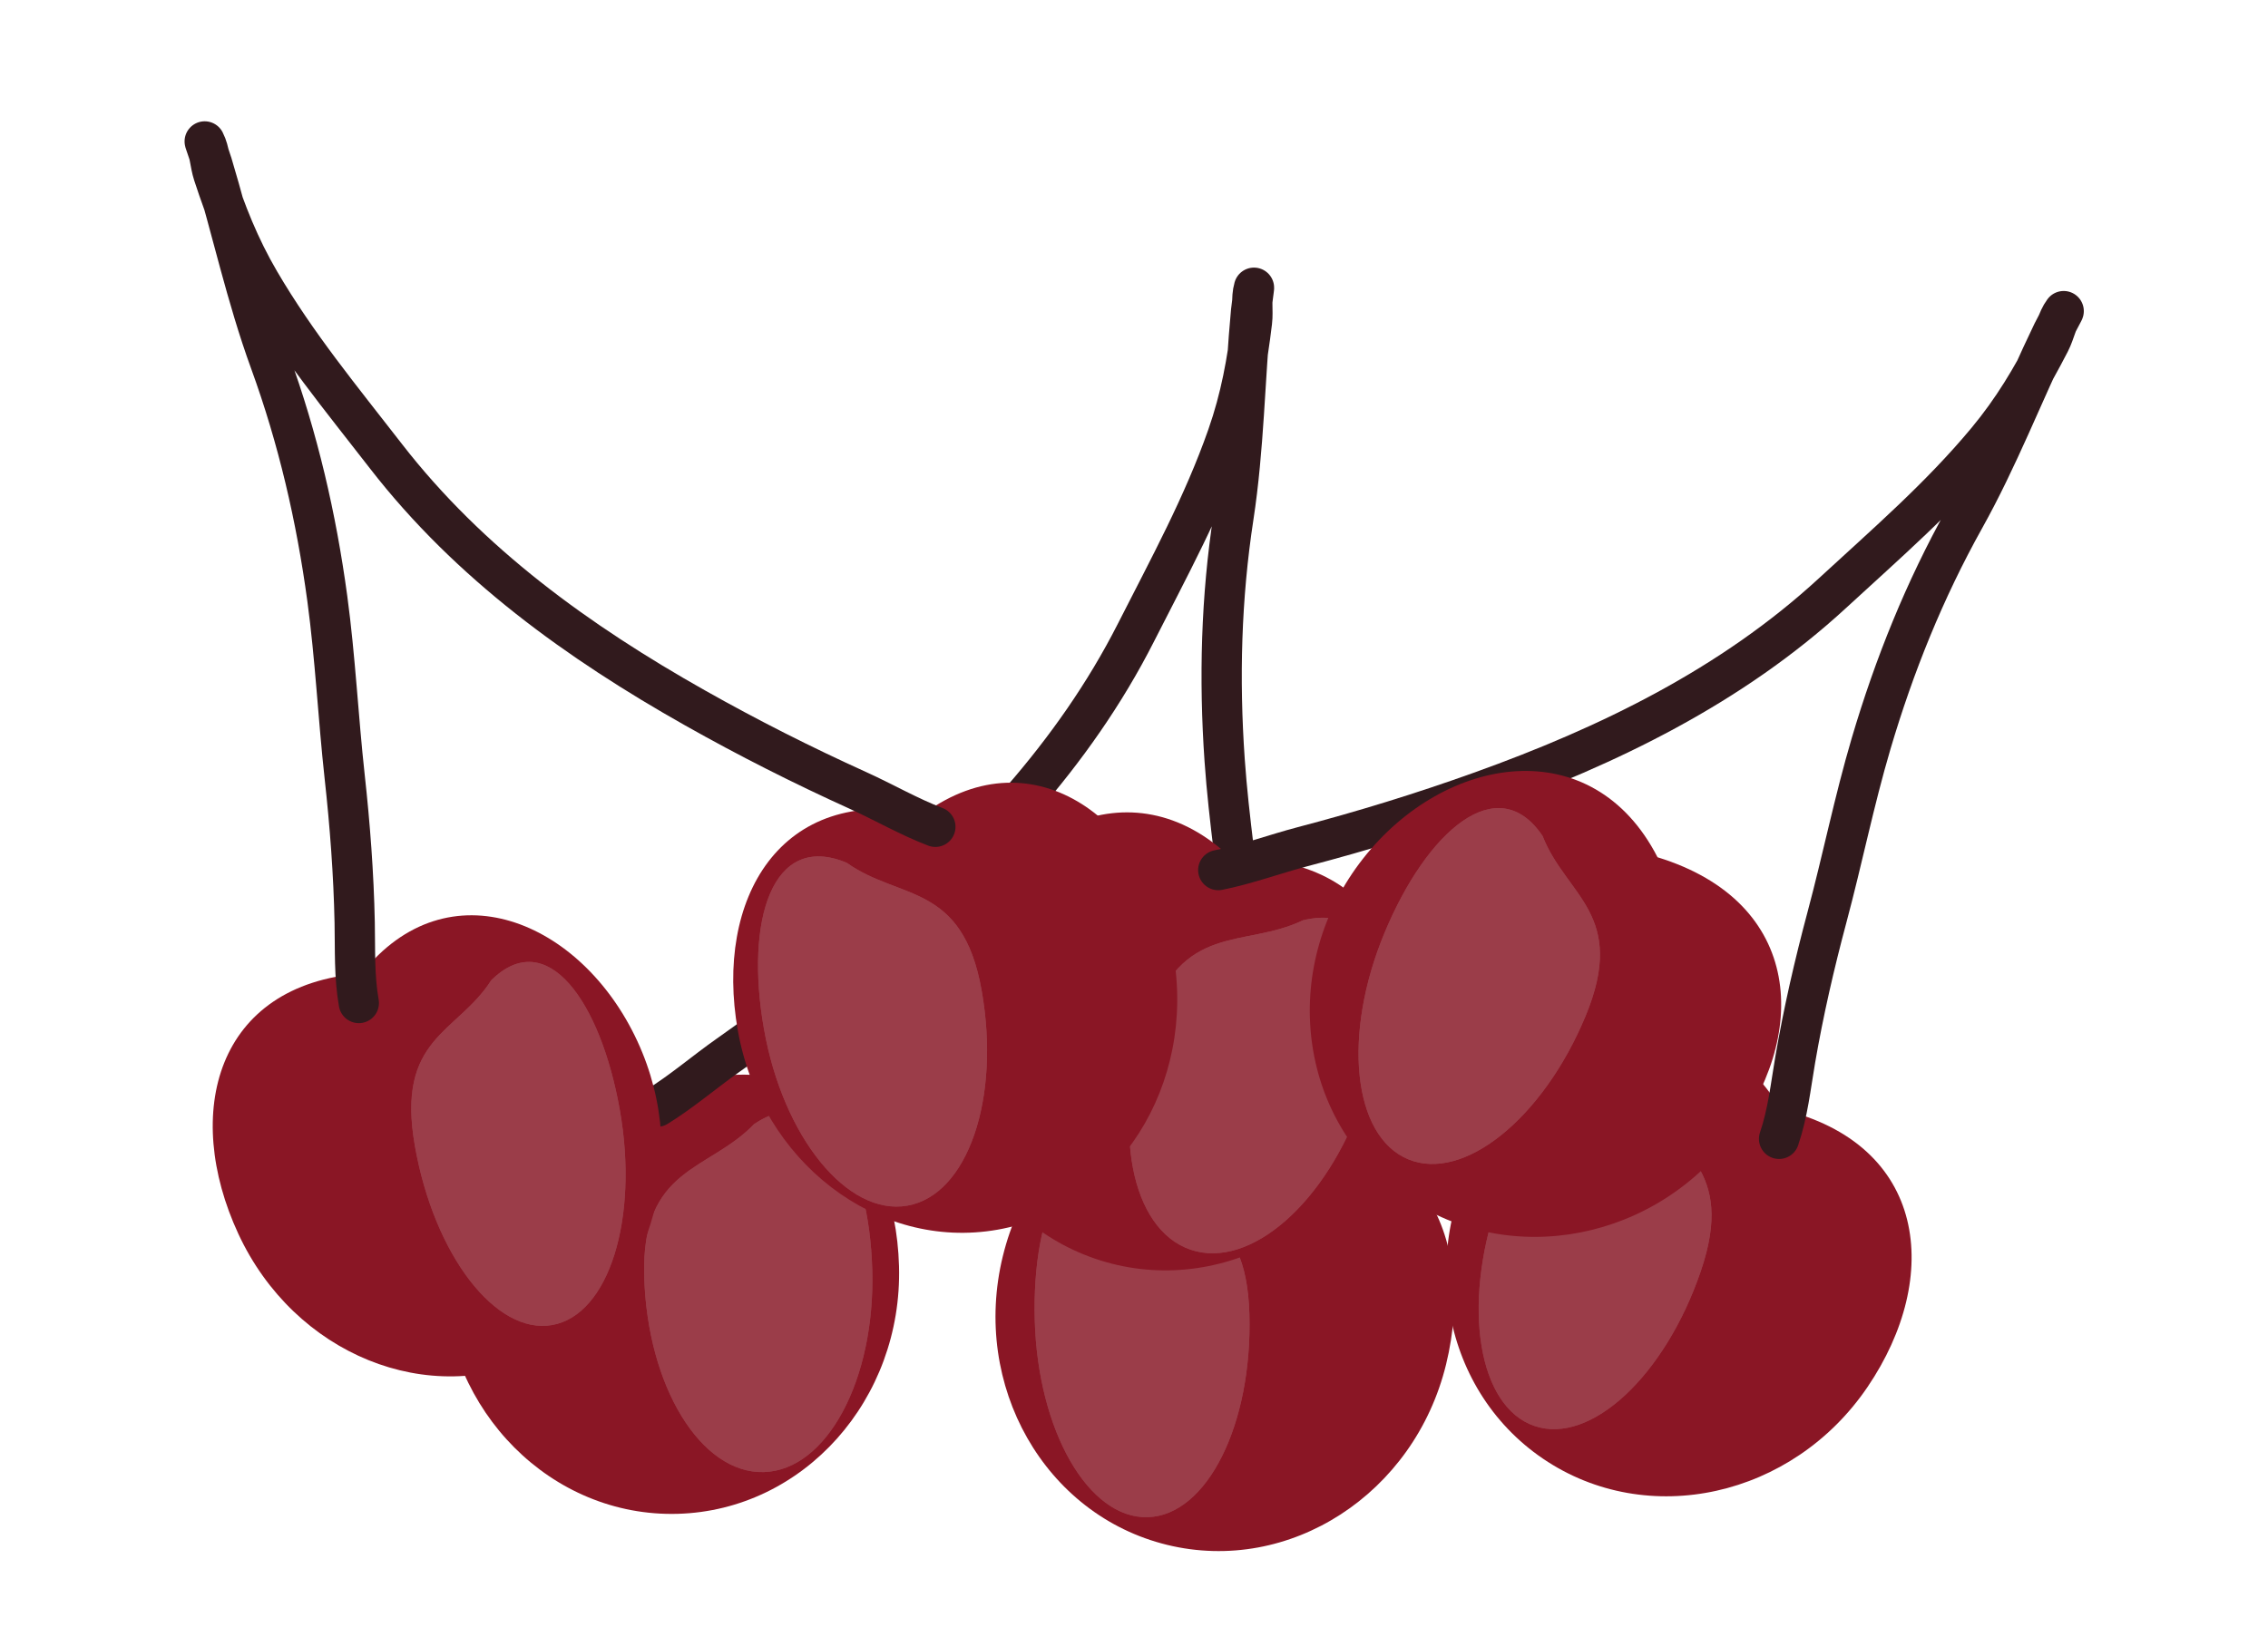
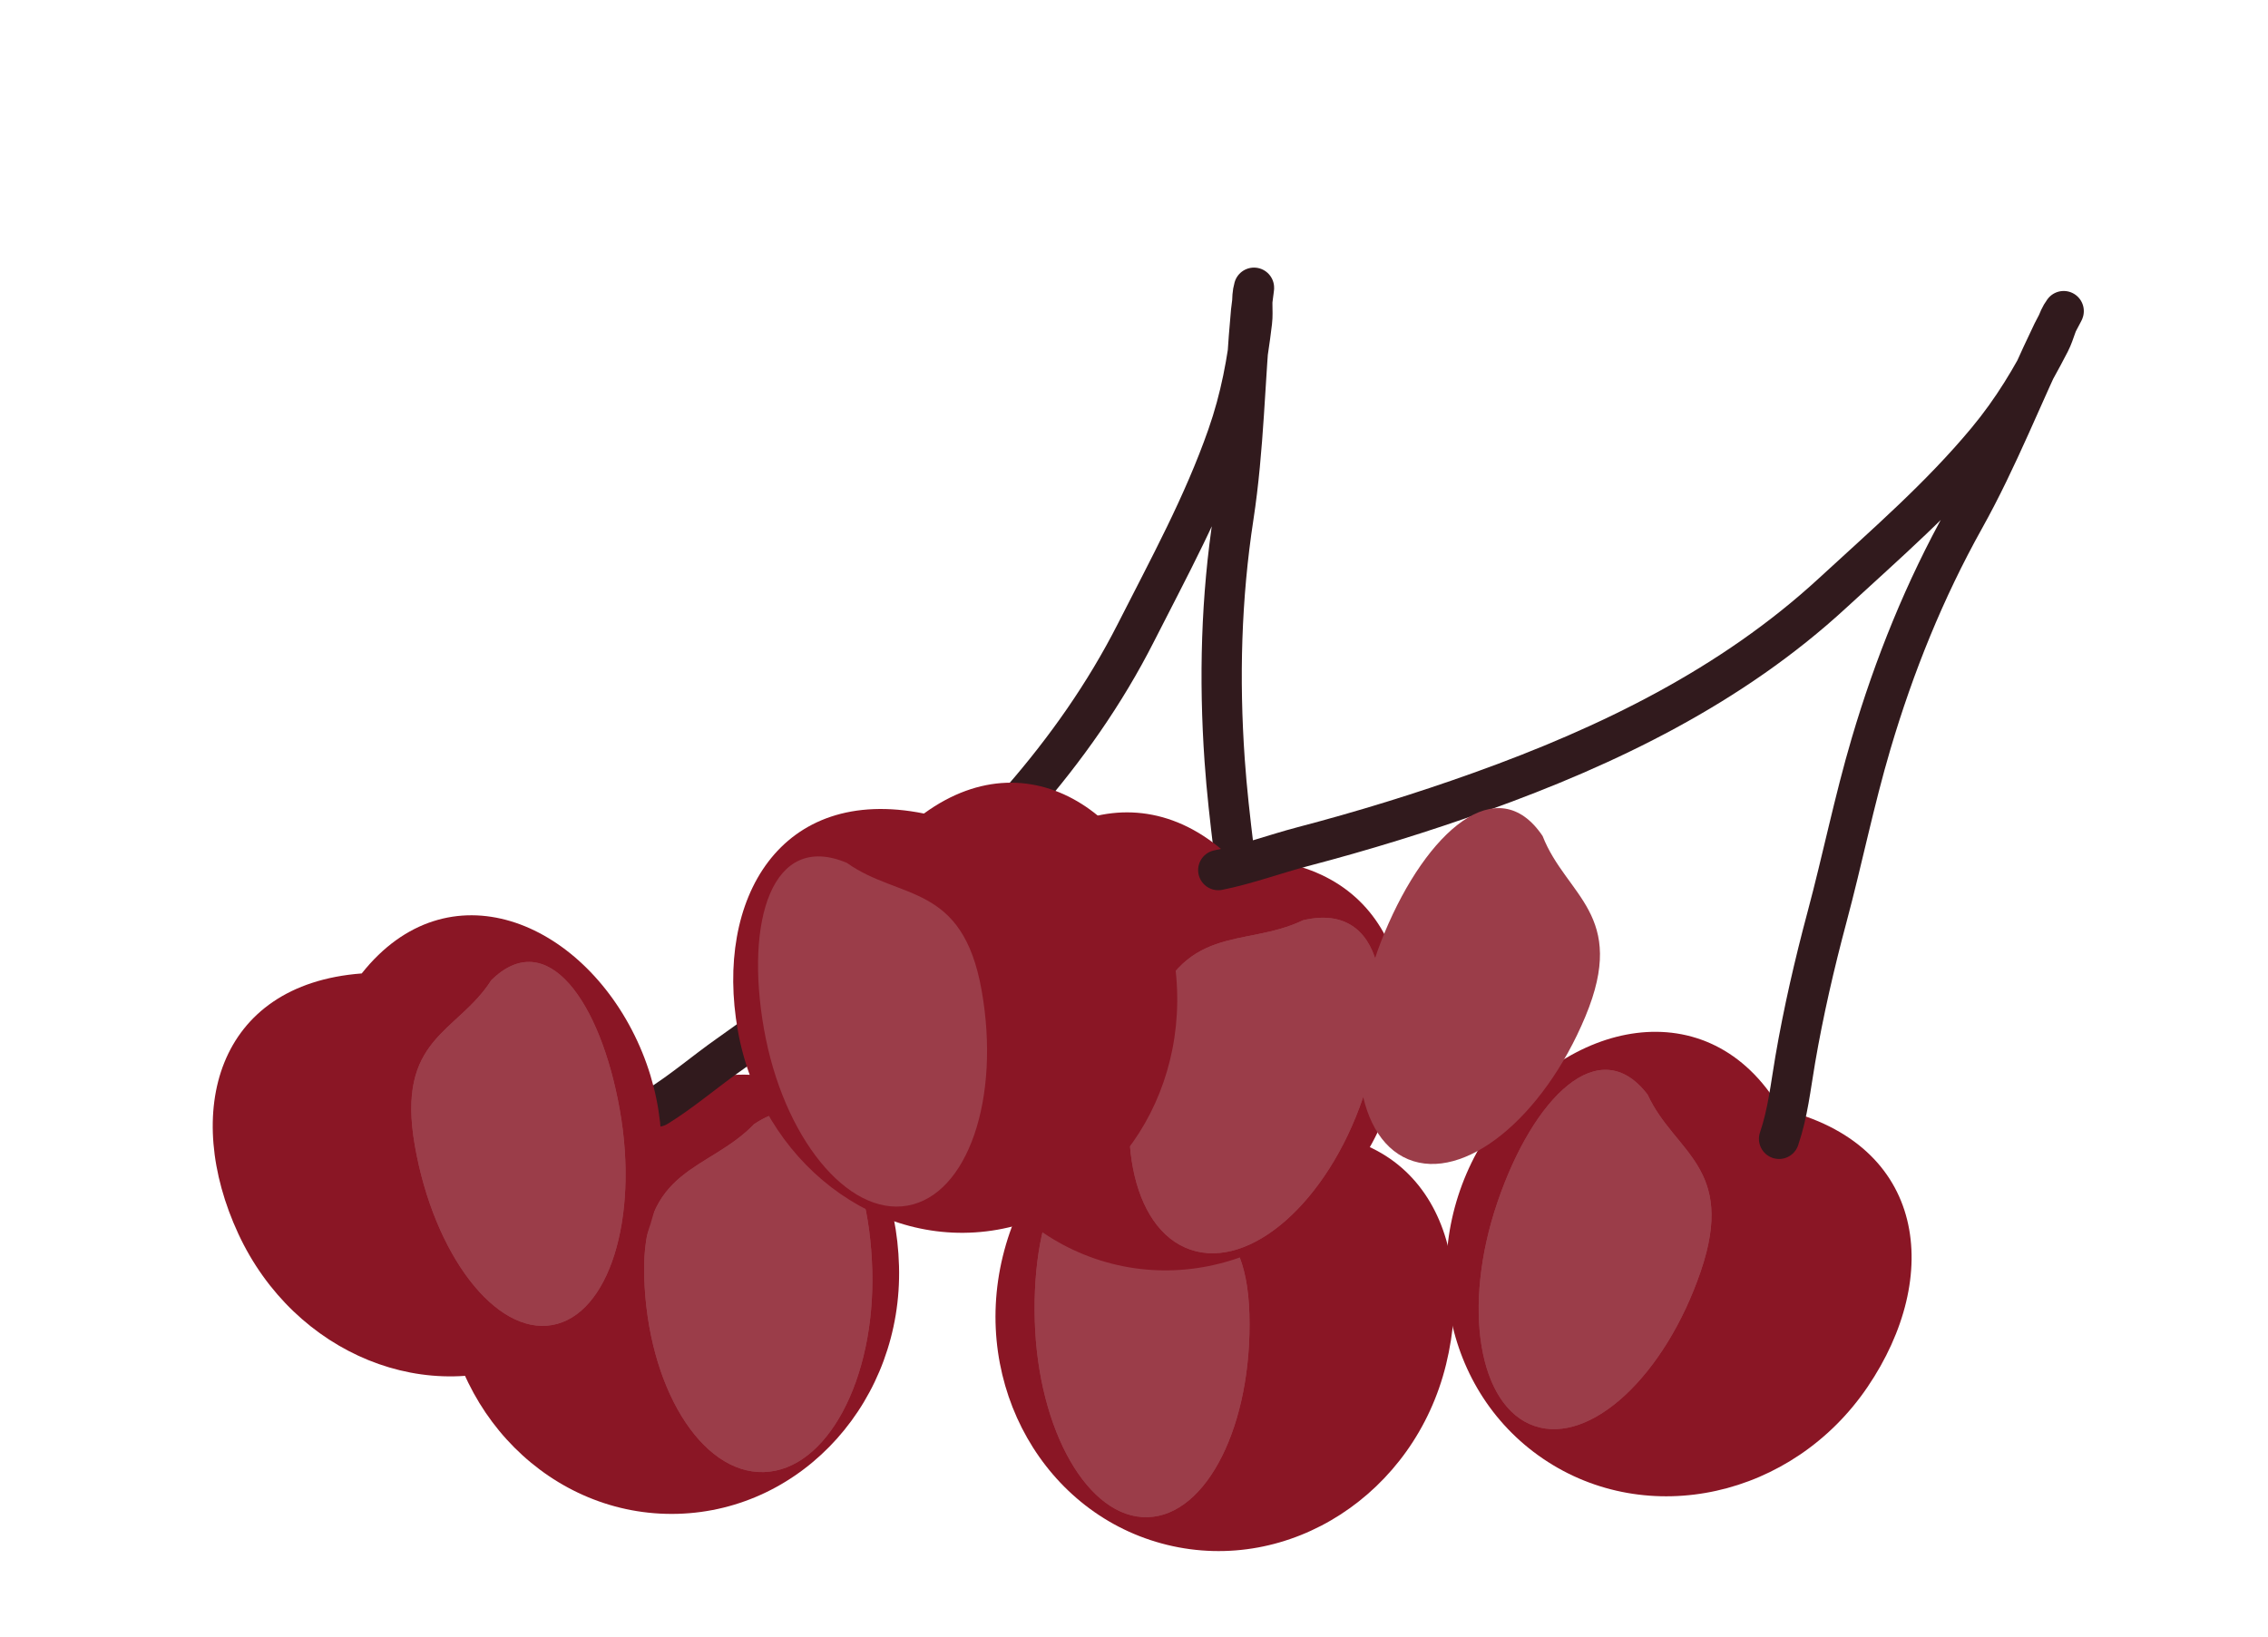
<svg xmlns="http://www.w3.org/2000/svg" width="169" height="122" viewBox="0 0 169 122" fill="none">
  <path d="M107.755 101.697C105.397 111.355 96.092 117.378 86.971 115.151C77.85 112.924 72.368 103.29 74.726 93.632C77.084 83.975 86.281 77.926 94.443 84.55C105.592 83.155 110.114 92.04 107.755 101.697Z" fill="#8A1625" />
  <path d="M66.99 94.372C67.266 104.309 59.881 112.576 50.496 112.837C41.111 113.097 33.279 105.253 33.003 95.315C32.727 85.378 40.001 77.114 49.622 81.349C60.007 77.059 66.714 84.434 66.99 94.372Z" fill="#8A1625" />
  <path d="M64.997 94.668C65.224 102.853 61.604 109.594 56.912 109.724C52.219 109.855 48.231 103.325 48.003 95.139C47.776 86.954 52.789 87.33 56.192 83.788C61.348 80.349 64.77 86.482 64.997 94.668Z" fill="#9B3D49" />
  <path d="M64.997 94.668C65.224 102.853 61.604 109.594 56.912 109.724C52.219 109.855 48.231 103.325 48.003 95.139C47.776 86.954 52.789 87.33 56.192 83.788C61.348 80.349 64.77 86.482 64.997 94.668Z" fill="#9B3D49" />
  <path d="M77.105 98.402C77.334 106.635 81.099 113.209 85.516 113.087C89.933 112.964 93.328 106.191 93.099 97.958C92.871 89.726 88.181 90.375 84.792 87.001C79.761 83.826 76.877 90.17 77.105 98.402Z" fill="#9B3D49" />
  <path d="M77.105 98.402C77.334 106.635 81.099 113.209 85.516 113.087C89.933 112.964 93.328 106.191 93.099 97.958C92.871 89.726 88.181 90.375 84.792 87.001C79.761 83.826 76.877 90.17 77.105 98.402Z" fill="#9B3D49" />
  <path d="M48.966 82.491C50.79 81.366 52.493 79.896 54.249 78.659C58.043 75.989 61.704 73.172 65.248 70.179C72.987 63.644 80.017 56.272 84.644 47.153C87.102 42.308 89.653 37.652 91.455 32.509C92.459 29.644 92.939 26.958 93.293 23.98C93.393 23.141 93.205 22.259 93.441 21.446C93.465 21.364 93.262 22.787 93.224 23.195C92.745 28.313 92.697 33.415 91.916 38.511C90.99 44.55 90.831 50.578 91.255 56.669C91.563 61.107 92.27 65.503 92.693 69.929C93.037 73.523 93.514 77.165 94.186 80.715C94.564 82.713 95.062 84.629 95.118 86.666" stroke="#311A1D" stroke-width="3" stroke-linecap="round" />
  <path d="M139.158 103.385C133.575 111.61 122.751 114.004 114.983 108.731C107.214 103.459 105.443 92.516 111.025 84.291C116.608 76.065 127.34 73.61 132.673 82.668C143.607 85.255 144.74 95.159 139.158 103.385Z" fill="#8A1625" />
  <path d="M103.518 82.282C100.305 91.69 90.498 96.857 81.613 93.823C72.728 90.788 68.129 80.702 71.342 71.294C74.555 61.887 84.257 56.684 91.793 64.013C103.022 63.621 106.73 72.874 103.518 82.282Z" fill="#8A1625" />
  <path d="M101.548 81.863C98.901 89.612 93.155 94.664 88.712 93.147C84.27 91.63 82.814 84.118 85.46 76.369C88.106 68.62 92.671 70.724 97.097 68.593C103.13 67.171 104.194 74.114 101.548 81.863Z" fill="#9B3D49" />
  <path d="M101.548 81.863C98.901 89.612 93.155 94.664 88.712 93.147C84.27 91.63 82.814 84.118 85.46 76.369C88.106 68.62 92.671 70.724 97.097 68.593C103.13 67.171 104.194 74.114 101.548 81.863Z" fill="#9B3D49" />
-   <path d="M111.589 89.591C108.927 97.385 110.159 104.86 114.341 106.288C118.522 107.716 124.069 102.555 126.73 94.762C129.392 86.968 124.771 85.938 122.774 81.593C119.169 76.86 114.25 81.797 111.589 89.591Z" fill="#9B3D49" />
+   <path d="M111.589 89.591C108.927 97.385 110.159 104.86 114.341 106.288C118.522 107.716 124.069 102.555 126.73 94.762C129.392 86.968 124.771 85.938 122.774 81.593C119.169 76.86 114.25 81.797 111.589 89.591" fill="#9B3D49" />
  <path d="M111.589 89.591C108.927 97.385 110.159 104.86 114.341 106.288C118.522 107.716 124.069 102.555 126.73 94.762C129.392 86.968 124.771 85.938 122.774 81.593C119.169 76.86 114.25 81.797 111.589 89.591Z" fill="#9B3D49" />
  <path d="M90.779 64.854C92.881 64.437 94.991 63.654 97.069 63.109C101.556 61.932 105.97 60.572 110.337 59.005C119.871 55.585 129.034 51.132 136.554 44.204C140.549 40.523 144.567 37.051 148.052 32.861C149.993 30.527 151.381 28.178 152.753 25.511C153.139 24.761 153.271 23.869 153.776 23.189C153.827 23.12 153.14 24.383 152.962 24.752C150.726 29.381 148.898 34.144 146.386 38.646C143.41 43.981 141.155 49.574 139.424 55.43C138.163 59.696 137.29 64.062 136.14 68.357C135.207 71.844 134.382 75.424 133.772 78.985C133.428 80.99 133.225 82.959 132.567 84.887" stroke="#311A1D" stroke-width="3" stroke-linecap="round" />
  <path d="M17.759 91.965C21.933 100.964 31.972 105.042 40.181 101.073C48.39 97.104 51.661 86.591 47.487 77.592C43.313 68.593 33.371 64.469 26.954 72.558C16.094 73.376 13.585 82.966 17.759 91.965Z" fill="#8A1625" />
  <path d="M54.977 76.801C56.708 86.59 65.373 93.242 74.332 91.658C83.291 90.074 89.15 80.854 87.42 71.065C85.689 61.276 77.129 54.605 68.848 60.639C58.133 58.472 53.246 67.011 54.977 76.801Z" fill="#8A1625" />
  <path d="M56.927 76.699C58.352 84.763 63.139 90.657 67.619 89.865C72.098 89.074 74.574 81.895 73.148 73.831C71.722 65.768 67.041 67.119 63.102 64.315C57.519 61.957 55.501 68.636 56.927 76.699Z" fill="#9B3D49" />
-   <path d="M56.927 76.699C58.352 84.763 63.139 90.657 67.619 89.865C72.098 89.074 74.574 81.895 73.148 73.831C71.722 65.768 67.041 67.119 63.102 64.315C57.519 61.957 55.501 68.636 56.927 76.699Z" fill="#9B3D49" />
  <path d="M46.185 82.731C47.619 90.841 45.363 98.019 41.148 98.764C36.932 99.51 32.352 93.54 30.918 85.43C29.484 77.32 34.065 77.037 36.604 73.067C40.742 68.971 44.751 74.621 46.185 82.731Z" fill="#9B3D49" />
  <path d="M46.185 82.731C47.619 90.841 45.363 98.019 41.148 98.764C36.932 99.51 32.352 93.54 30.918 85.43C29.484 77.32 34.065 77.037 36.604 73.067C40.742 68.971 44.751 74.621 46.185 82.731Z" fill="#9B3D49" />
-   <path d="M69.699 61.629C67.743 60.885 65.832 59.778 63.917 58.911C59.782 57.038 55.742 54.996 51.779 52.759C43.124 47.873 34.974 42.028 28.756 34.001C25.451 29.736 22.096 25.675 19.355 20.989C17.828 18.379 16.834 15.842 15.901 12.994C15.638 12.192 15.639 11.291 15.253 10.541C15.214 10.465 15.691 11.819 15.809 12.212C17.29 17.132 18.359 22.12 20.122 26.96C22.211 32.694 23.57 38.568 24.39 44.619C24.987 49.027 25.198 53.472 25.683 57.891C26.078 61.479 26.355 65.141 26.429 68.75C26.471 70.782 26.383 72.757 26.738 74.763" stroke="#311A1D" stroke-width="3" stroke-linecap="round" />
-   <path d="M128.797 85.056C122.661 92.889 111.588 94.528 104.066 88.716C96.543 82.905 95.42 71.844 101.557 64.011C107.693 56.178 118.677 54.471 123.51 63.897C134.392 67.244 134.934 77.223 128.797 85.056Z" fill="#8A1625" />
-   <path d="M103.169 69.529C100.008 77.134 100.797 84.692 104.931 86.41C109.066 88.129 114.98 83.357 118.141 75.752C121.302 68.147 116.699 66.796 114.947 62.313C111.595 57.332 106.33 61.924 103.169 69.529Z" fill="#9B3D49" />
  <path d="M103.169 69.529C100.008 77.134 100.797 84.692 104.931 86.41C109.066 88.129 114.98 83.357 118.141 75.752C121.302 68.147 116.699 66.796 114.947 62.313C111.595 57.332 106.33 61.924 103.169 69.529Z" fill="#9B3D49" />
</svg>